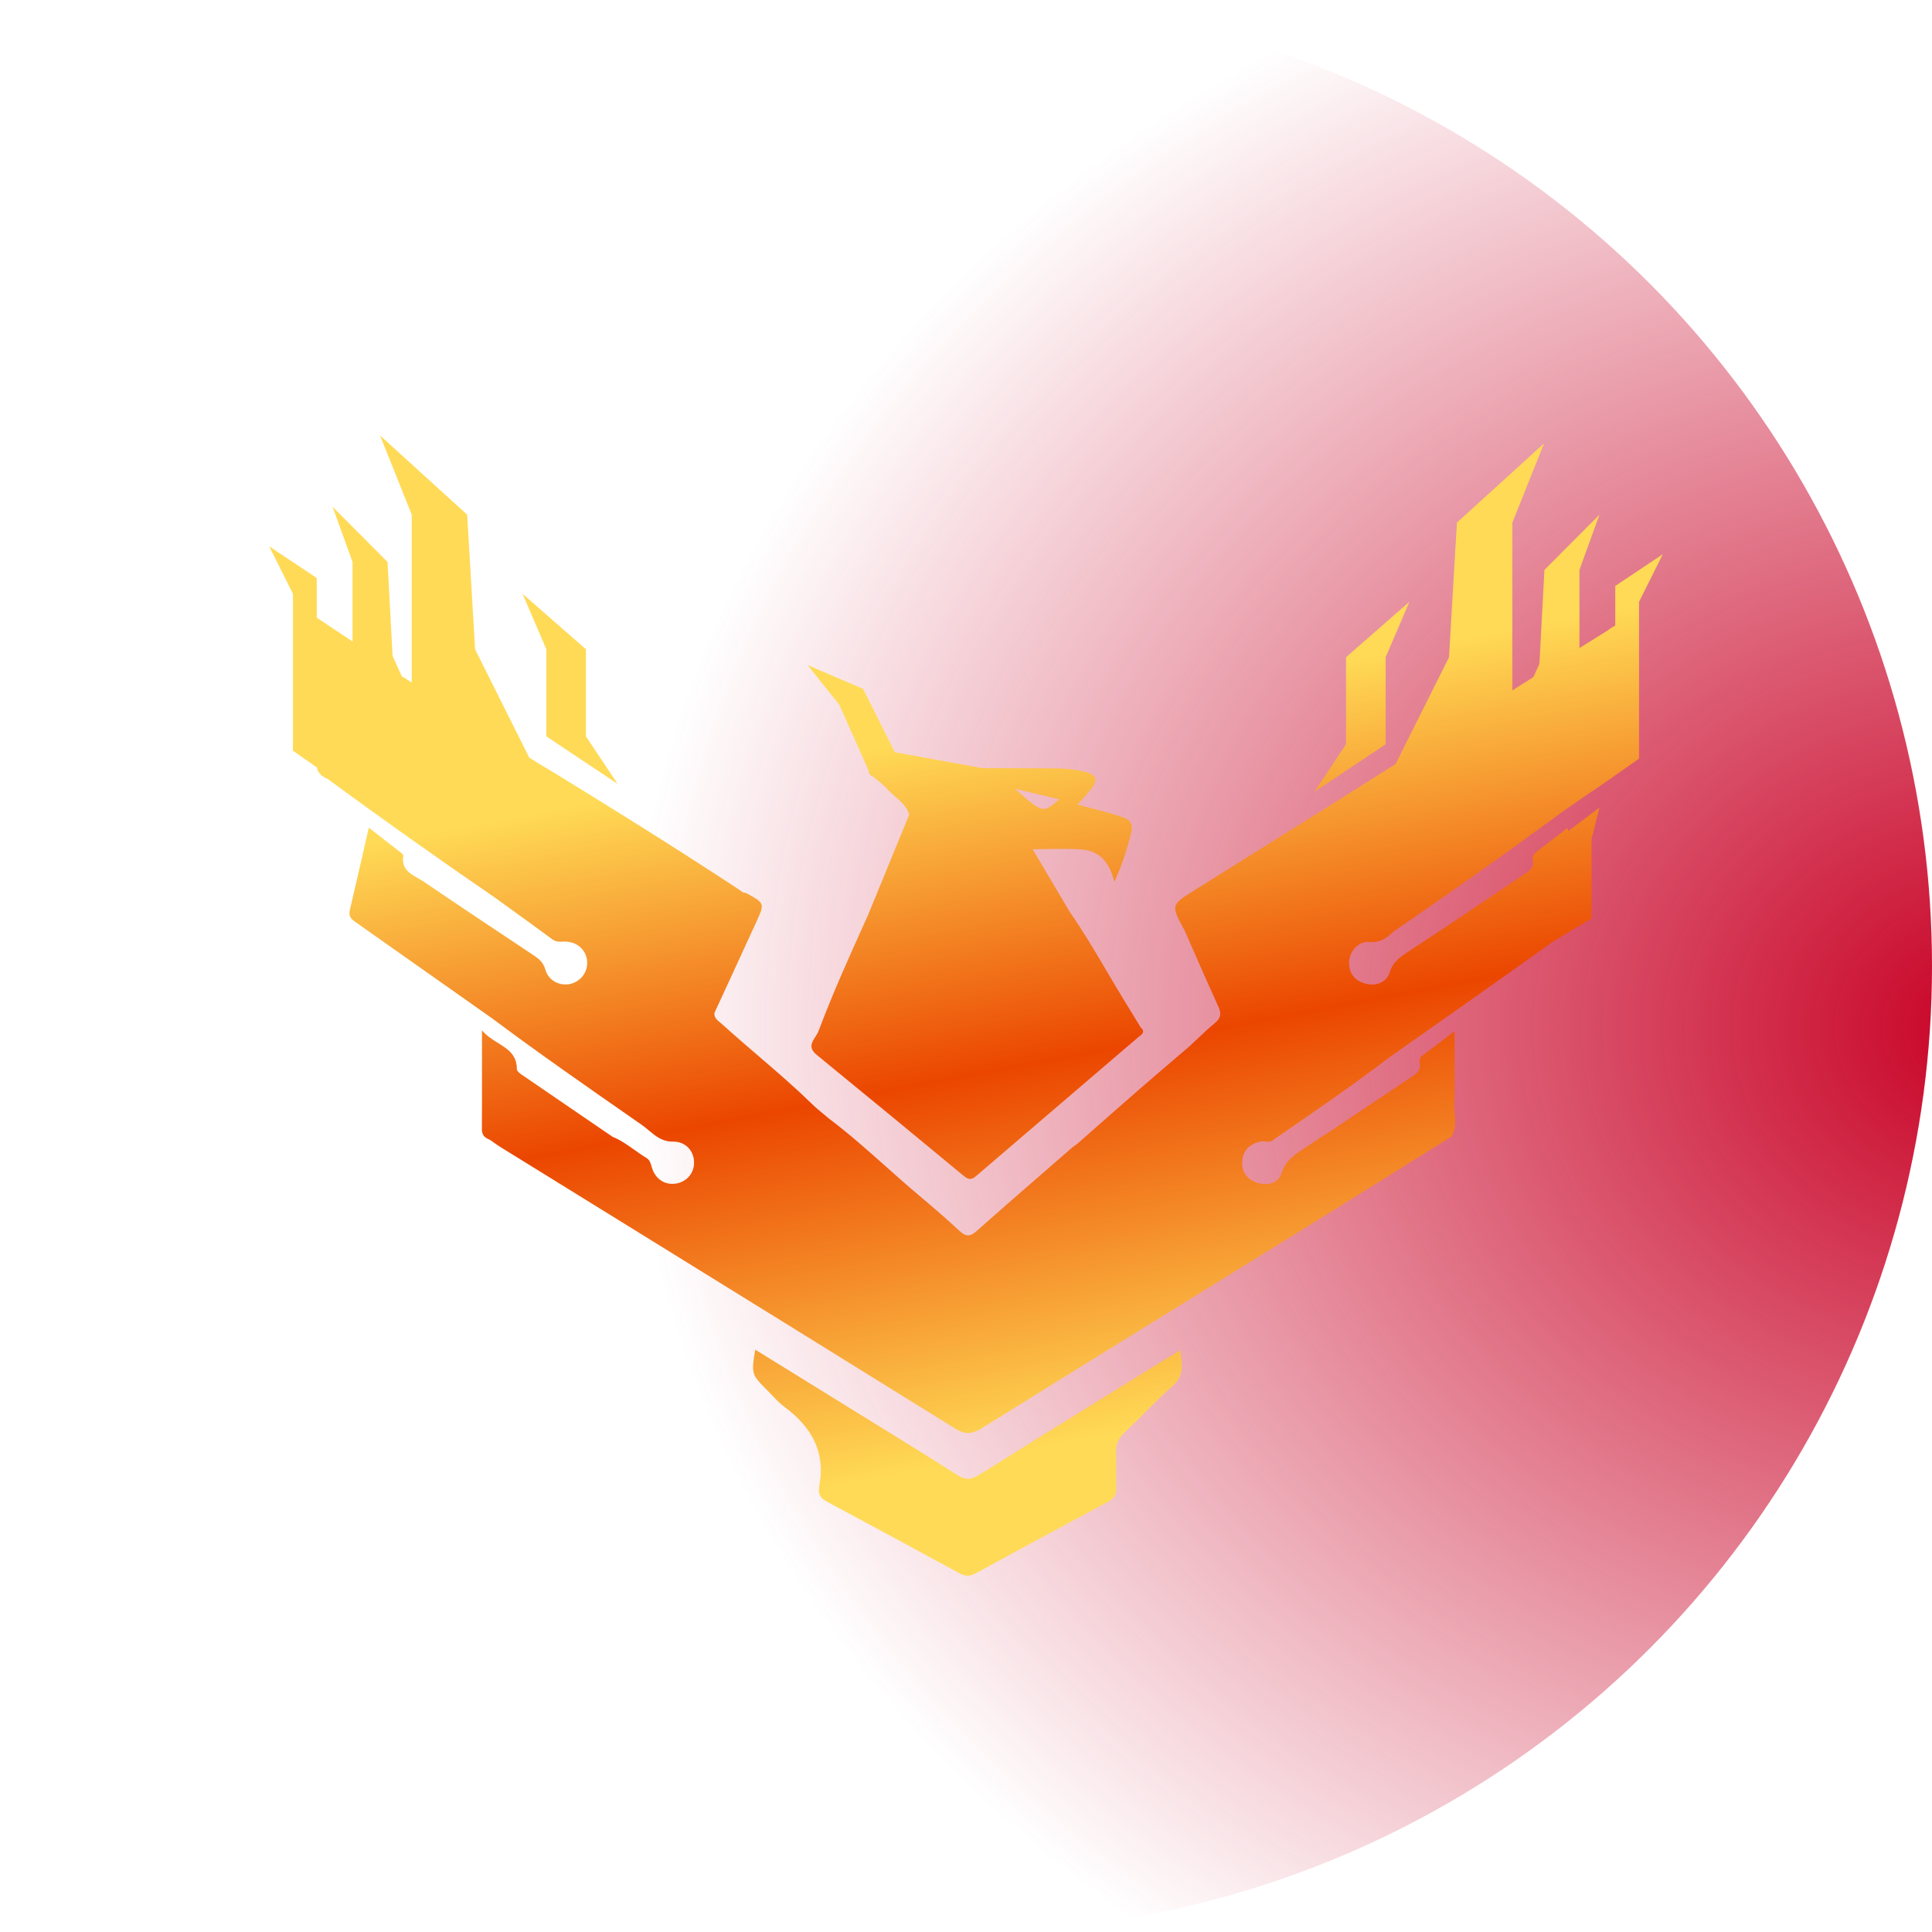
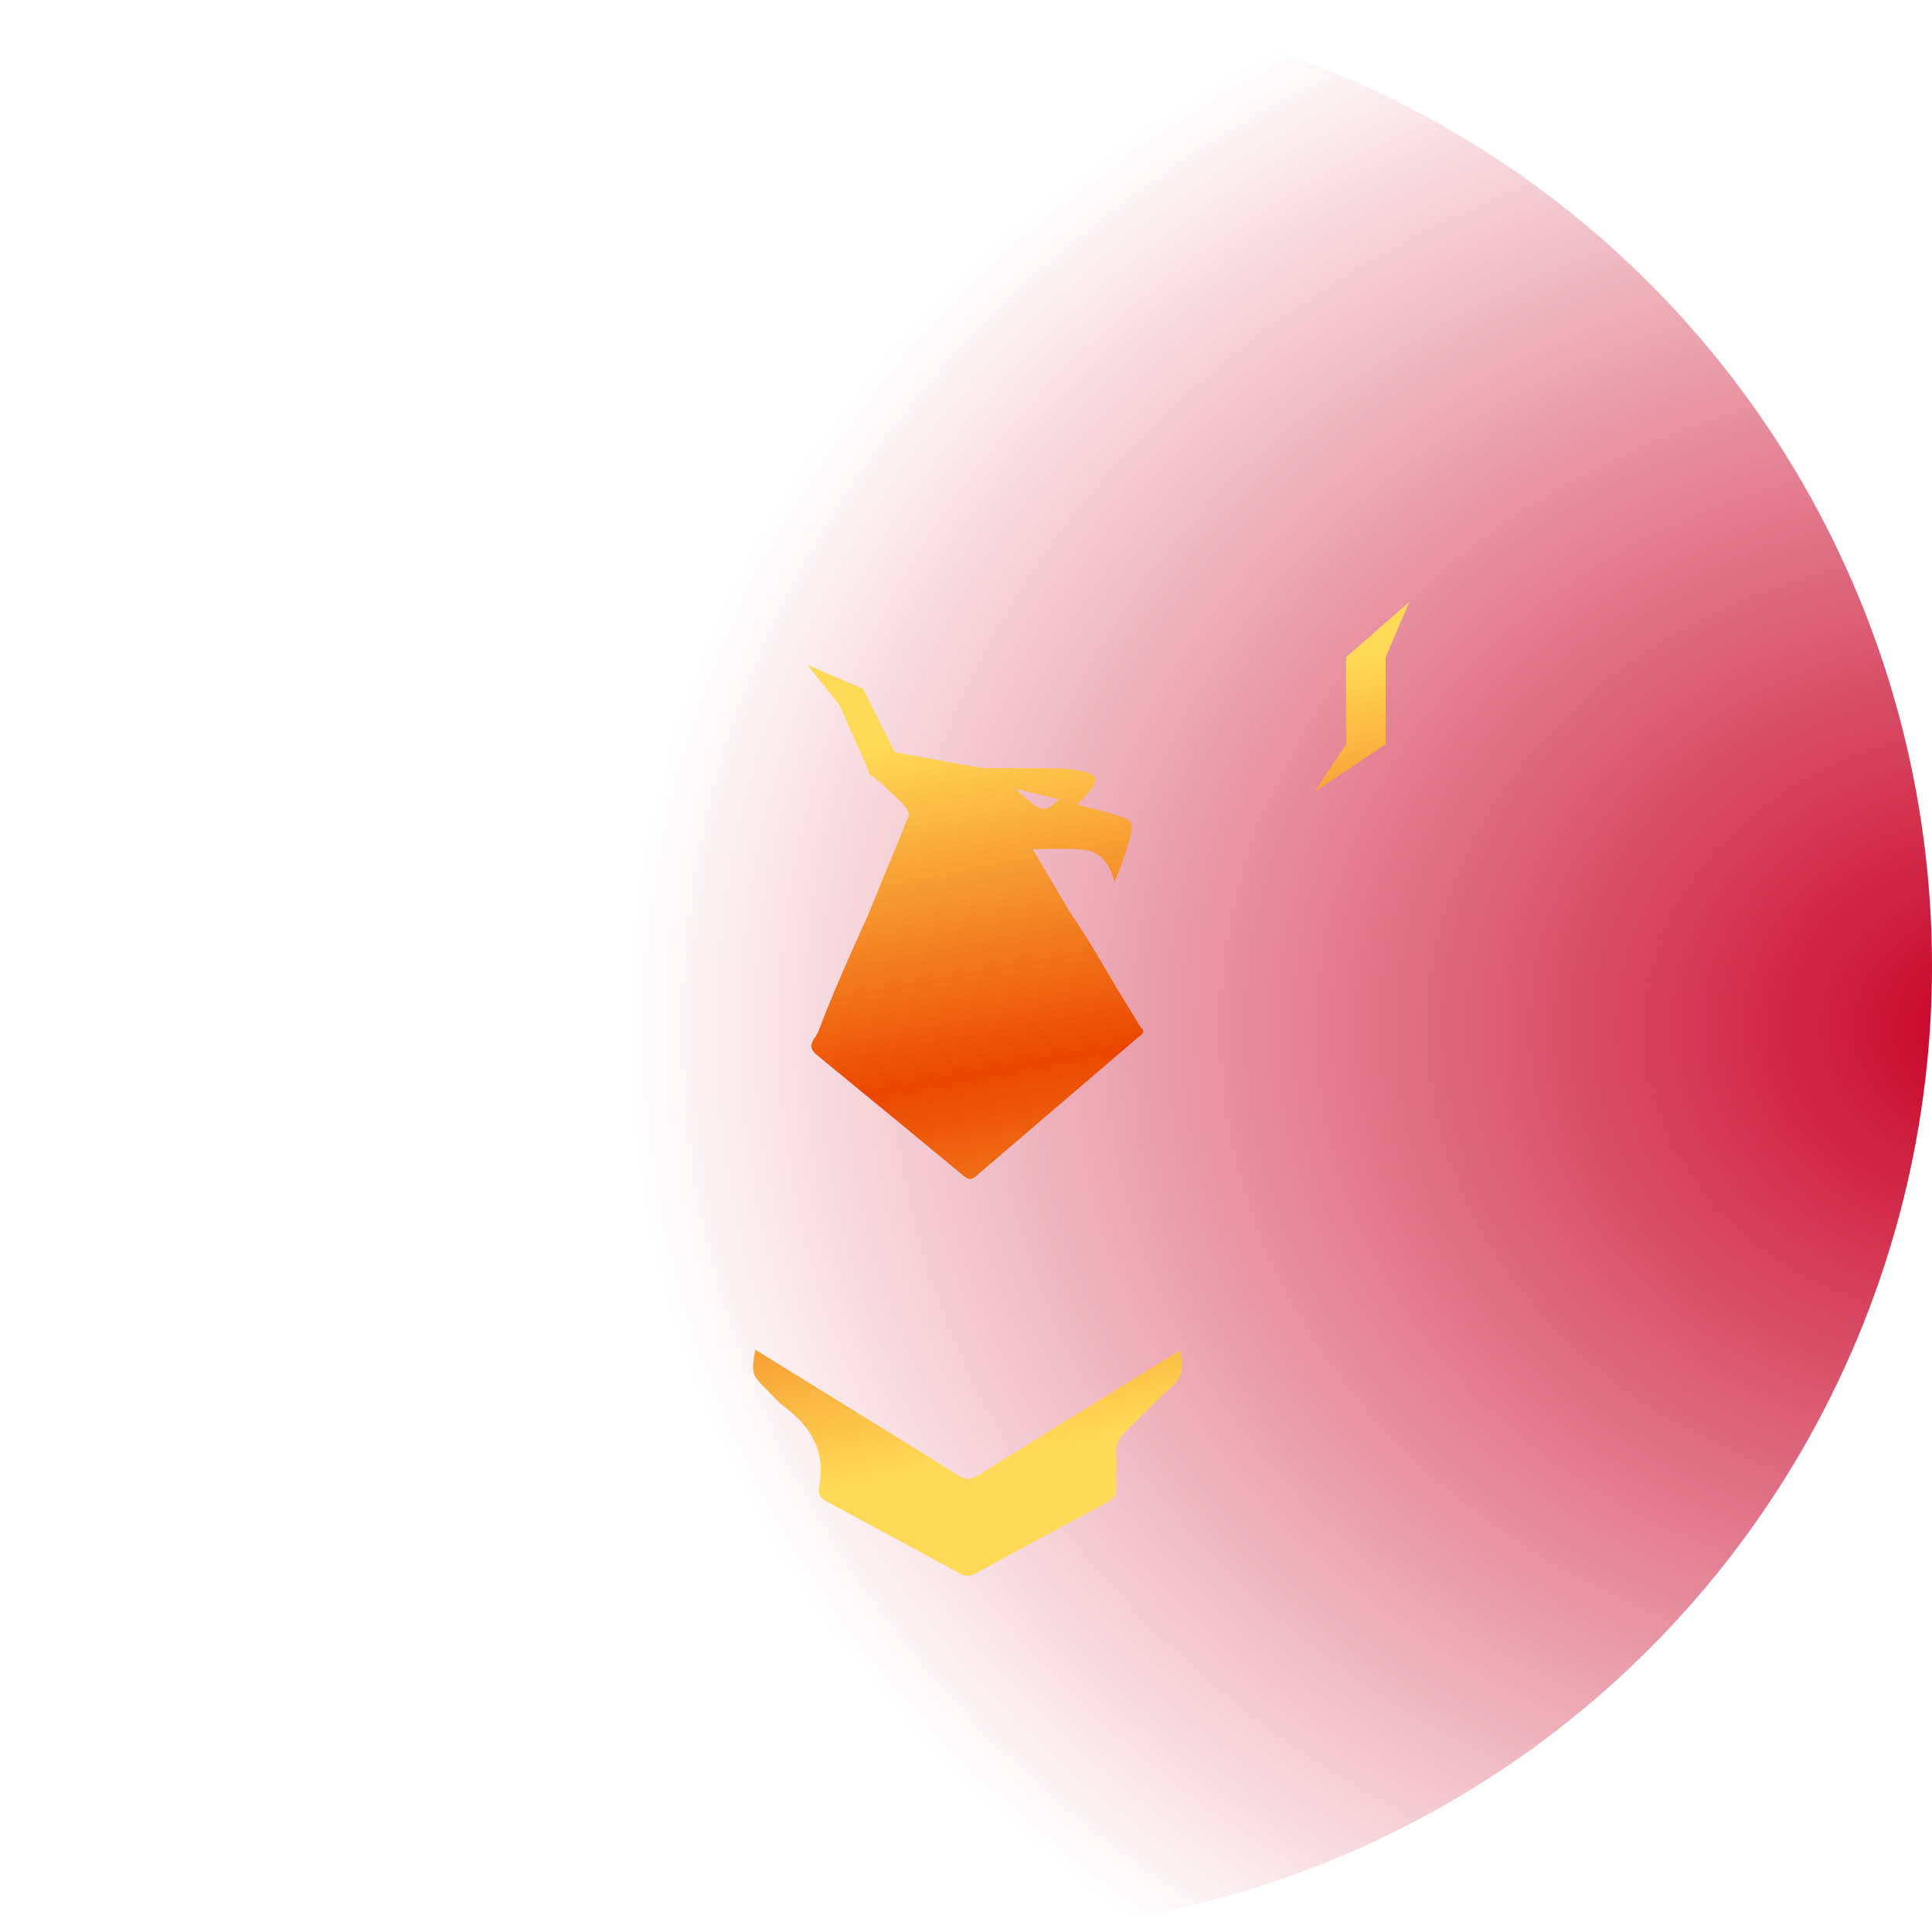
<svg xmlns="http://www.w3.org/2000/svg" width="122" height="122" viewBox="0 0 122 122" fill="none">
  <circle cx="61" cy="61" r="61" fill="url(#paint0_radial_1612_1281)" />
  <g filter="url(#filter0_di_1612_1281)">
-     <path d="M30 39.5L33.422 46.344C33.908 46.651 34.399 46.952 34.898 47.24C34.834 47.245 34.768 47.249 34.704 47.253C34.767 47.254 34.831 47.251 34.898 47.24C38.719 49.583 42.521 51.955 46.268 54.412C46.42 54.511 46.569 54.611 46.719 54.712C46.789 54.76 46.859 54.807 46.929 54.854C46.955 54.86 46.98 54.865 47.006 54.869C47.06 54.879 47.114 54.889 47.16 54.914L47.163 54.916C48.288 55.539 48.296 55.544 47.762 56.713C47.156 58.042 46.544 59.368 45.931 60.693L45.928 60.701L45.927 60.703C45.657 61.288 45.387 61.872 45.117 62.457C45.083 62.753 45.274 62.907 45.461 63.058C45.505 63.093 45.549 63.128 45.589 63.165C46.334 63.843 47.099 64.499 47.864 65.156C48.999 66.129 50.135 67.104 51.206 68.15C51.482 68.421 51.797 68.68 52.108 68.937C52.193 69.007 52.278 69.077 52.362 69.147C53.617 70.094 54.788 71.136 55.96 72.178C56.636 72.78 57.313 73.382 58.006 73.965C58.88 74.703 59.752 75.446 60.588 76.226C60.989 76.599 61.256 76.606 61.673 76.236C63.249 74.834 64.842 73.451 66.435 72.069C66.858 71.701 67.281 71.334 67.704 70.966C67.774 70.905 67.851 70.851 67.927 70.798C67.963 70.774 67.998 70.749 68.032 70.724C68.397 70.403 68.762 70.082 69.126 69.761L69.128 69.759C70.057 68.941 70.986 68.121 71.92 67.309C72.654 66.67 73.395 66.038 74.136 65.405L74.138 65.403L74.138 65.403C74.466 65.122 74.794 64.842 75.122 64.561C75.28 64.416 75.436 64.268 75.592 64.121C75.963 63.77 76.334 63.419 76.726 63.093C77.109 62.775 77.129 62.483 76.929 62.048C76.404 60.905 75.9 59.753 75.395 58.601C75.2 58.154 75.004 57.707 74.807 57.261C73.927 55.658 73.925 55.655 75.417 54.721C77.315 53.532 79.213 52.345 81.113 51.158L81.147 51.137L81.149 51.136L81.159 51.13L81.16 51.129L81.198 51.105C82.083 50.553 82.968 50 83.852 49.447L88.125 46.749L91.5 40L92 31.5L97.5 26.5L95.5 31.5V42.096L96.832 41.256L97.21 40.419L97.526 34.488L101 31L99.737 34.488V39.424C100.314 39.061 100.893 38.699 101.473 38.341C101.521 38.311 101.567 38.277 101.615 38.242C101.703 38.176 101.796 38.108 101.908 38.061L102 38V35.5L105 33.5L103.5 36.5V46.406L101.925 47.505C101.872 47.553 101.812 47.598 101.745 47.642C101.637 47.714 101.529 47.785 101.421 47.857L100.5 48.5L100.497 48.486C100.163 48.717 99.83 48.949 99.496 49.182C99.192 49.395 98.887 49.607 98.582 49.818C95.117 52.379 91.592 54.857 88.037 57.298C87.595 57.699 87.184 58.053 86.474 57.983C85.798 57.917 85.224 58.551 85.193 59.217C85.16 59.933 85.526 60.424 86.21 60.609C86.907 60.797 87.555 60.539 87.761 59.882C87.966 59.231 88.42 58.929 88.912 58.602L88.914 58.6C89.476 58.228 90.039 57.858 90.603 57.488C90.884 57.304 91.165 57.119 91.447 56.934L92.437 56.267L92.438 56.266L92.441 56.264C93.723 55.401 95.006 54.536 96.294 53.68C96.606 53.472 96.879 53.277 96.787 52.849C96.736 52.613 96.833 52.436 97.024 52.29C97.477 51.946 97.926 51.597 98.412 51.219C98.596 51.077 98.785 50.93 98.981 50.778L99.027 50.98L101 49.5L100.5 51.5V56.5L98.032 57.981C97.646 58.257 97.239 58.548 96.857 58.821L96.842 58.832C96.323 59.203 95.854 59.538 95.552 59.753C93.698 61.072 91.837 62.381 89.976 63.69C89.254 64.197 88.532 64.704 87.811 65.213C85.414 67.033 82.937 68.743 80.453 70.443C80.294 70.619 80.102 70.601 79.91 70.583C79.805 70.573 79.701 70.563 79.602 70.584C78.941 70.726 78.517 71.111 78.449 71.773C78.378 72.473 78.718 72.973 79.402 73.189C80.057 73.395 80.739 73.205 80.921 72.6C81.162 71.79 81.752 71.409 82.352 71.021C82.48 70.938 82.609 70.854 82.734 70.766C83.027 70.561 83.328 70.369 83.629 70.177C83.763 70.092 83.896 70.006 84.029 69.92C84.474 69.622 84.919 69.324 85.364 69.025C86.608 68.191 87.852 67.357 89.1 66.528L89.114 66.519C89.439 66.303 89.74 66.103 89.649 65.641C89.61 65.445 89.671 65.271 89.842 65.141C90.388 64.73 90.932 64.317 91.576 63.827L91.849 63.62C91.849 64.112 91.852 64.589 91.854 65.054V65.064C91.861 66.161 91.867 67.195 91.836 68.228C91.829 68.424 91.845 68.624 91.861 68.824C91.901 69.316 91.941 69.812 91.651 70.274C90.549 70.962 89.448 71.65 88.347 72.338C85.997 73.805 83.648 75.273 81.293 76.732C79.058 78.118 76.821 79.5 74.585 80.883C70.384 83.48 66.183 86.077 61.993 88.689C61.376 89.072 60.949 89.105 60.309 88.707C53.203 84.289 46.086 79.889 38.969 75.489C36.512 73.969 34.054 72.45 31.598 70.93C31.442 70.834 31.293 70.727 31.144 70.621C31.073 70.569 31 70.517 30.928 70.468C30.622 70.357 30.429 70.188 30.43 69.821C30.439 68.372 30.437 66.924 30.436 65.37V65.358C30.436 64.777 30.435 64.181 30.435 63.566C30.726 63.909 31.093 64.138 31.443 64.356C32.069 64.747 32.643 65.105 32.638 66.025C32.638 66.138 32.824 66.278 32.951 66.366C34.59 67.491 36.231 68.612 37.874 69.733L38.684 70.286L38.616 70.277L38.569 70.271C38.606 70.278 38.644 70.282 38.684 70.286C39.187 70.49 39.622 70.799 40.058 71.108C40.307 71.285 40.556 71.462 40.818 71.619C41.023 71.743 41.078 71.932 41.136 72.134C41.145 72.165 41.154 72.196 41.164 72.228C41.393 72.973 42.006 73.358 42.709 73.235C43.398 73.113 43.856 72.544 43.827 71.853C43.797 71.141 43.269 70.578 42.501 70.591C41.832 70.603 41.401 70.242 40.968 69.881C40.812 69.749 40.655 69.618 40.486 69.504L40.008 69.172L40.006 69.17C37.014 67.088 34.022 65.007 31.103 62.827C30.423 62.347 29.743 61.867 29.064 61.388L29.06 61.385C26.845 59.821 24.629 58.256 22.409 56.697C22.13 56.502 22.007 56.314 22.091 55.96C22.371 54.785 22.639 53.606 22.919 52.377C23.039 51.85 23.162 51.313 23.288 50.764L23.524 50.947L23.526 50.949L23.527 50.949C24.165 51.444 24.75 51.898 25.331 52.355C25.392 52.402 25.477 52.488 25.467 52.543C25.331 53.353 25.868 53.658 26.39 53.954C26.518 54.027 26.646 54.099 26.762 54.178C28.74 55.525 30.735 56.853 32.728 58.179L33.7 58.826C34.046 59.055 34.315 59.282 34.438 59.73C34.633 60.442 35.386 60.801 36.061 60.62C36.725 60.443 37.146 59.825 37.07 59.141C36.994 58.453 36.397 57.938 35.642 57.961L35.605 57.962L35.578 57.963L35.559 57.963C35.315 57.973 35.099 57.981 34.875 57.814C33.973 57.146 33.062 56.489 32.152 55.831L32.151 55.831L32.15 55.83L32.149 55.829C31.846 55.61 31.543 55.391 31.24 55.172C27.693 52.738 24.181 50.255 20.719 47.706C20.364 47.542 20.083 47.361 20.015 46.964L18.5 45.906V36L17 33L20 35V37.5L22.263 39.009V33.988L21 30.5L24.474 33.988L24.79 39.919L25.37 41.202L26 41.597V31L24 26L29.5 31L30 39.5Z" fill="url(#paint1_linear_1612_1281)" />
    <path d="M70.792 86.064L70.795 86.062L70.808 86.054C71.739 85.478 72.671 84.901 73.602 84.325C73.806 84.199 74.011 84.076 74.254 83.93L74.255 83.93L74.53 83.765C74.537 83.812 74.543 83.859 74.55 83.905L74.55 83.909C74.663 84.722 74.756 85.397 74.047 86.019C73.434 86.557 72.857 87.136 72.28 87.715C71.876 88.121 71.472 88.527 71.055 88.919C70.647 89.302 70.441 89.695 70.476 90.262C70.5 90.658 70.495 91.055 70.489 91.453C70.484 91.785 70.48 92.119 70.492 92.451C70.509 92.888 70.341 93.136 69.952 93.344C67.154 94.838 64.364 96.347 61.581 97.865C61.221 98.06 60.933 98.035 60.587 97.847C57.802 96.33 55.012 94.822 52.216 93.324C51.86 93.133 51.663 92.902 51.719 92.496C51.722 92.482 51.721 92.469 51.72 92.455L51.72 92.441C51.719 92.432 51.719 92.424 51.721 92.415C52.163 90.241 51.276 88.63 49.545 87.349C49.243 87.126 48.982 86.849 48.721 86.573C48.606 86.451 48.491 86.329 48.372 86.212C47.466 85.316 47.438 85.221 47.691 83.727L47.776 83.779C50.036 85.175 52.215 86.521 54.392 87.868C54.87 88.164 55.349 88.46 55.828 88.755C57.372 89.707 58.917 90.66 60.443 91.639C60.958 91.969 61.322 91.951 61.833 91.629C64.811 89.762 67.801 87.913 70.792 86.064Z" fill="url(#paint2_linear_1612_1281)" />
    <path fill-rule="evenodd" clip-rule="evenodd" d="M71.676 62.795L71.675 62.792C71.461 62.442 71.248 62.092 71.033 61.742C70.638 61.101 70.256 60.453 69.874 59.804C69.135 58.549 68.396 57.294 67.559 56.097C67.15 55.405 66.741 54.713 66.327 54.014L65.211 52.127C65.565 52.127 65.906 52.121 66.237 52.116C66.956 52.104 67.631 52.093 68.301 52.142C69.437 52.226 70.075 52.97 70.369 54.188C70.885 53.053 71.19 52.077 71.432 51.078C71.548 50.599 71.414 50.287 70.944 50.125C70.725 50.048 70.503 49.979 70.282 49.909C70.192 49.881 70.102 49.853 70.013 49.824C69.39 49.662 68.765 49.499 68.214 49.355L68.046 49.311C68.131 49.214 68.218 49.117 68.306 49.02L68.306 49.019C68.504 48.799 68.704 48.577 68.888 48.342C69.347 47.754 69.241 47.421 68.519 47.236C67.8 47.051 67.056 47.018 66.314 47.017C64.874 47.011 63.434 47.007 61.994 47.003L62 47L56.5 46L54.5 42L51 40.5L53 43L54.871 47.21C54.856 47.232 54.84 47.257 54.824 47.283C54.866 47.319 54.908 47.354 54.951 47.39L55 47.5L55.124 47.531C55.148 47.55 55.172 47.57 55.197 47.59L55.198 47.591C55.49 47.827 55.797 48.074 56.059 48.359C56.202 48.515 56.364 48.657 56.526 48.798C56.892 49.119 57.26 49.44 57.416 49.936C56.982 50.993 56.549 52.051 56.116 53.108C55.683 54.165 55.249 55.222 54.816 56.279L54.639 56.671C53.608 58.956 52.576 61.243 51.695 63.59C51.648 63.72 51.567 63.846 51.486 63.971C51.259 64.323 51.034 64.672 51.578 65.116C54.681 67.65 57.769 70.199 60.854 72.752C61.126 72.976 61.32 73.036 61.62 72.779C63.588 71.089 65.561 69.402 67.533 67.715C68.976 66.481 70.419 65.246 71.861 64.01C71.887 63.989 71.916 63.967 71.945 63.944C72.129 63.804 72.337 63.646 72.031 63.377C71.912 63.183 71.794 62.989 71.676 62.795ZM69.762 49.873C69.848 49.871 69.932 49.855 70.013 49.824C69.929 49.839 69.846 49.855 69.762 49.873ZM66.891 48.975C66.469 49.339 66.219 49.554 65.952 49.577C65.561 49.611 65.135 49.233 64.087 48.303L64.09 48.303L64.091 48.304C65.01 48.524 65.928 48.745 66.891 48.975Z" fill="url(#paint3_linear_1612_1281)" />
    <path d="M85 40V45.5L83 48.5L87.5 45.5V40L89 36.5L85 40Z" fill="url(#paint4_linear_1612_1281)" />
-     <path d="M37 45L39 48L34.5 45V39.5L33 36L37 39.5V45Z" fill="url(#paint5_linear_1612_1281)" />
  </g>
  <defs>
    <filter id="filter0_di_1612_1281" x="17" y="26" width="88" height="73" filterUnits="userSpaceOnUse" color-interpolation-filters="sRGB">
      <feFlood flood-opacity="0" result="BackgroundImageFix" />
      <feColorMatrix in="SourceAlpha" type="matrix" values="0 0 0 0 0 0 0 0 0 0 0 0 0 0 0 0 0 0 127 0" result="hardAlpha" />
      <feOffset dy="1" />
      <feComposite in2="hardAlpha" operator="out" />
      <feColorMatrix type="matrix" values="0 0 0 0 0.217 0 0 0 0 0 0 0 0 0 0 0 0 0 1 0" />
      <feBlend mode="normal" in2="BackgroundImageFix" result="effect1_dropShadow_1612_1281" />
      <feBlend mode="normal" in="SourceGraphic" in2="effect1_dropShadow_1612_1281" result="shape" />
      <feColorMatrix in="SourceAlpha" type="matrix" values="0 0 0 0 0 0 0 0 0 0 0 0 0 0 0 0 0 0 127 0" result="hardAlpha" />
      <feOffset dy="0.5" />
      <feGaussianBlur stdDeviation="0.5" />
      <feComposite in2="hardAlpha" operator="arithmetic" k2="-1" k3="1" />
      <feColorMatrix type="matrix" values="0 0 0 0 1 0 0 0 0 1 0 0 0 0 1 0 0 0 1 0" />
      <feBlend mode="normal" in2="shape" result="effect2_innerShadow_1612_1281" />
    </filter>
    <radialGradient id="paint0_radial_1612_1281" cx="0" cy="0" r="1" gradientUnits="userSpaceOnUse" gradientTransform="translate(126.1 64.919) rotate(-180) scale(86.533 72.914)">
      <stop stop-color="#C80024" />
      <stop offset="1" stop-color="#C80024" stop-opacity="0" />
    </radialGradient>
    <linearGradient id="paint1_linear_1612_1281" x1="58" y1="45.317" x2="66.376" y2="89.775" gradientUnits="userSpaceOnUse">
      <stop stop-color="#FFDA56" />
      <stop offset="0.471" stop-color="#EB4600" />
      <stop offset="1" stop-color="#FFDA56" />
      <stop offset="1" stop-color="#FFDA56" />
    </linearGradient>
    <linearGradient id="paint2_linear_1612_1281" x1="58" y1="45.317" x2="66.376" y2="89.775" gradientUnits="userSpaceOnUse">
      <stop stop-color="#FFDA56" />
      <stop offset="0.471" stop-color="#EB4600" />
      <stop offset="1" stop-color="#FFDA56" />
      <stop offset="1" stop-color="#FFDA56" />
    </linearGradient>
    <linearGradient id="paint3_linear_1612_1281" x1="58" y1="45.317" x2="66.376" y2="89.775" gradientUnits="userSpaceOnUse">
      <stop stop-color="#FFDA56" />
      <stop offset="0.471" stop-color="#EB4600" />
      <stop offset="1" stop-color="#FFDA56" />
      <stop offset="1" stop-color="#FFDA56" />
    </linearGradient>
    <linearGradient id="paint4_linear_1612_1281" x1="58" y1="45.317" x2="66.376" y2="89.775" gradientUnits="userSpaceOnUse">
      <stop stop-color="#FFDA56" />
      <stop offset="0.471" stop-color="#EB4600" />
      <stop offset="1" stop-color="#FFDA56" />
      <stop offset="1" stop-color="#FFDA56" />
    </linearGradient>
    <linearGradient id="paint5_linear_1612_1281" x1="58" y1="45.317" x2="66.376" y2="89.775" gradientUnits="userSpaceOnUse">
      <stop stop-color="#FFDA56" />
      <stop offset="0.471" stop-color="#EB4600" />
      <stop offset="1" stop-color="#FFDA56" />
      <stop offset="1" stop-color="#FFDA56" />
    </linearGradient>
  </defs>
</svg>